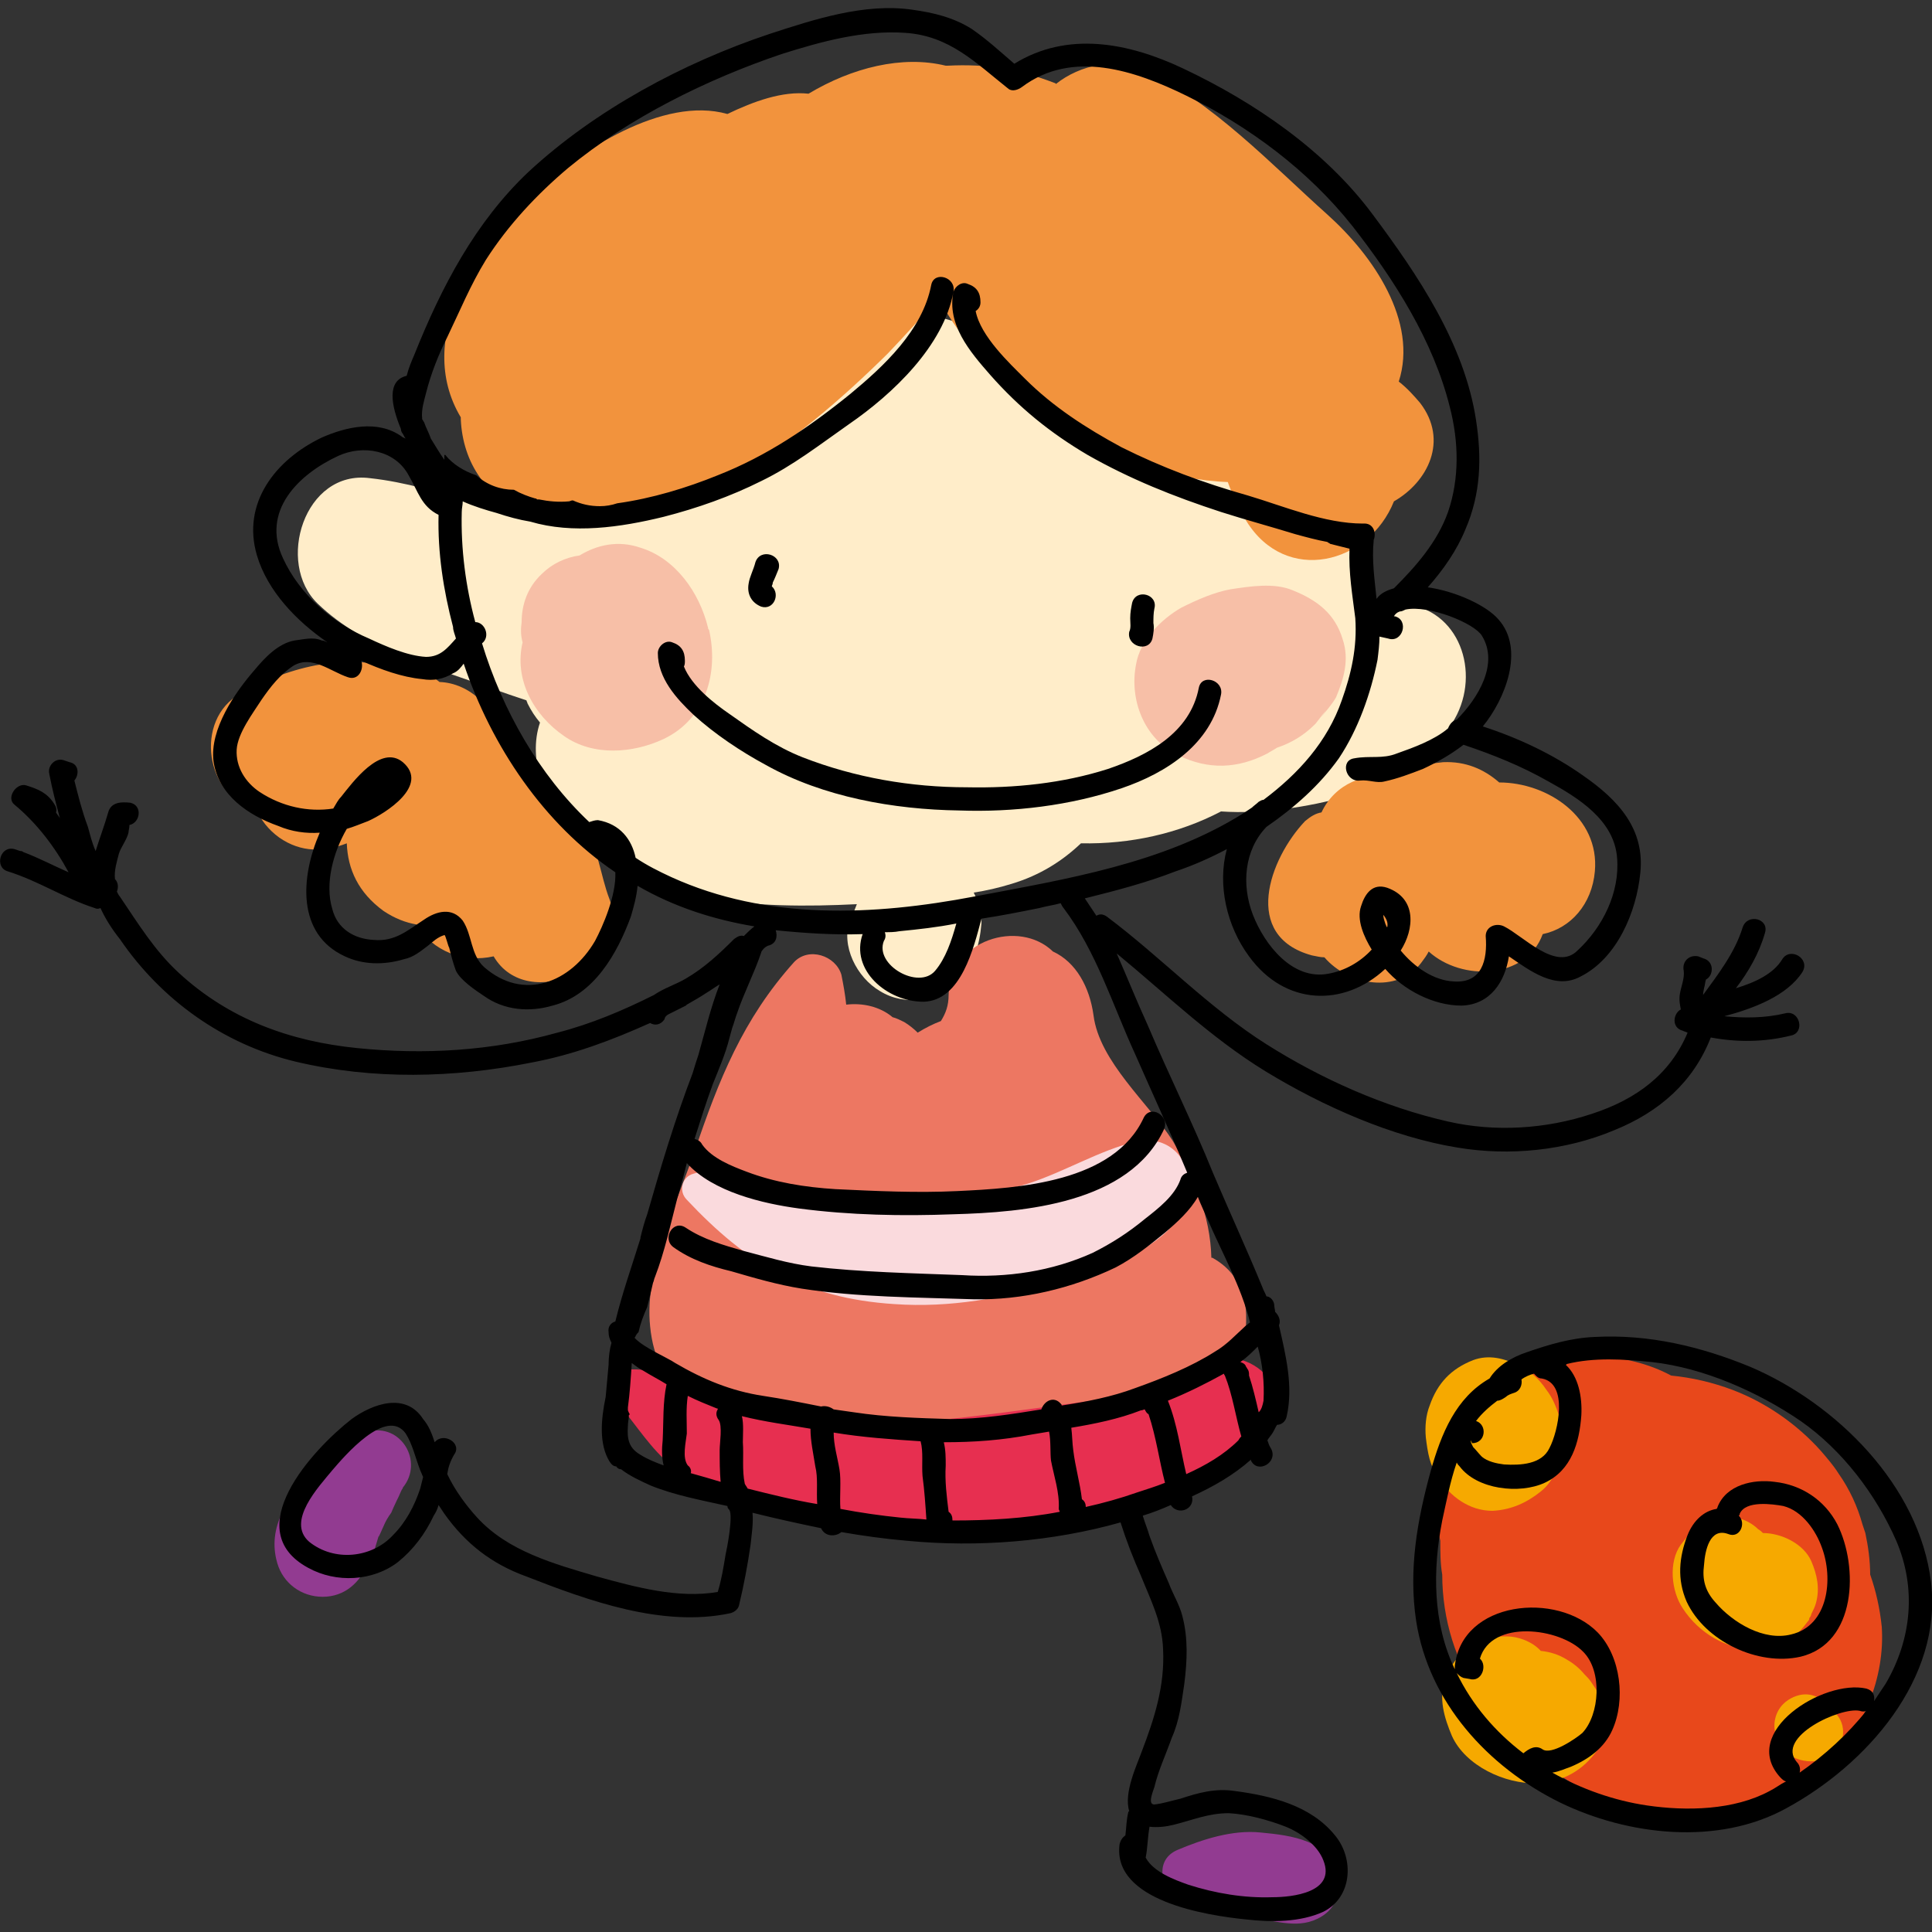
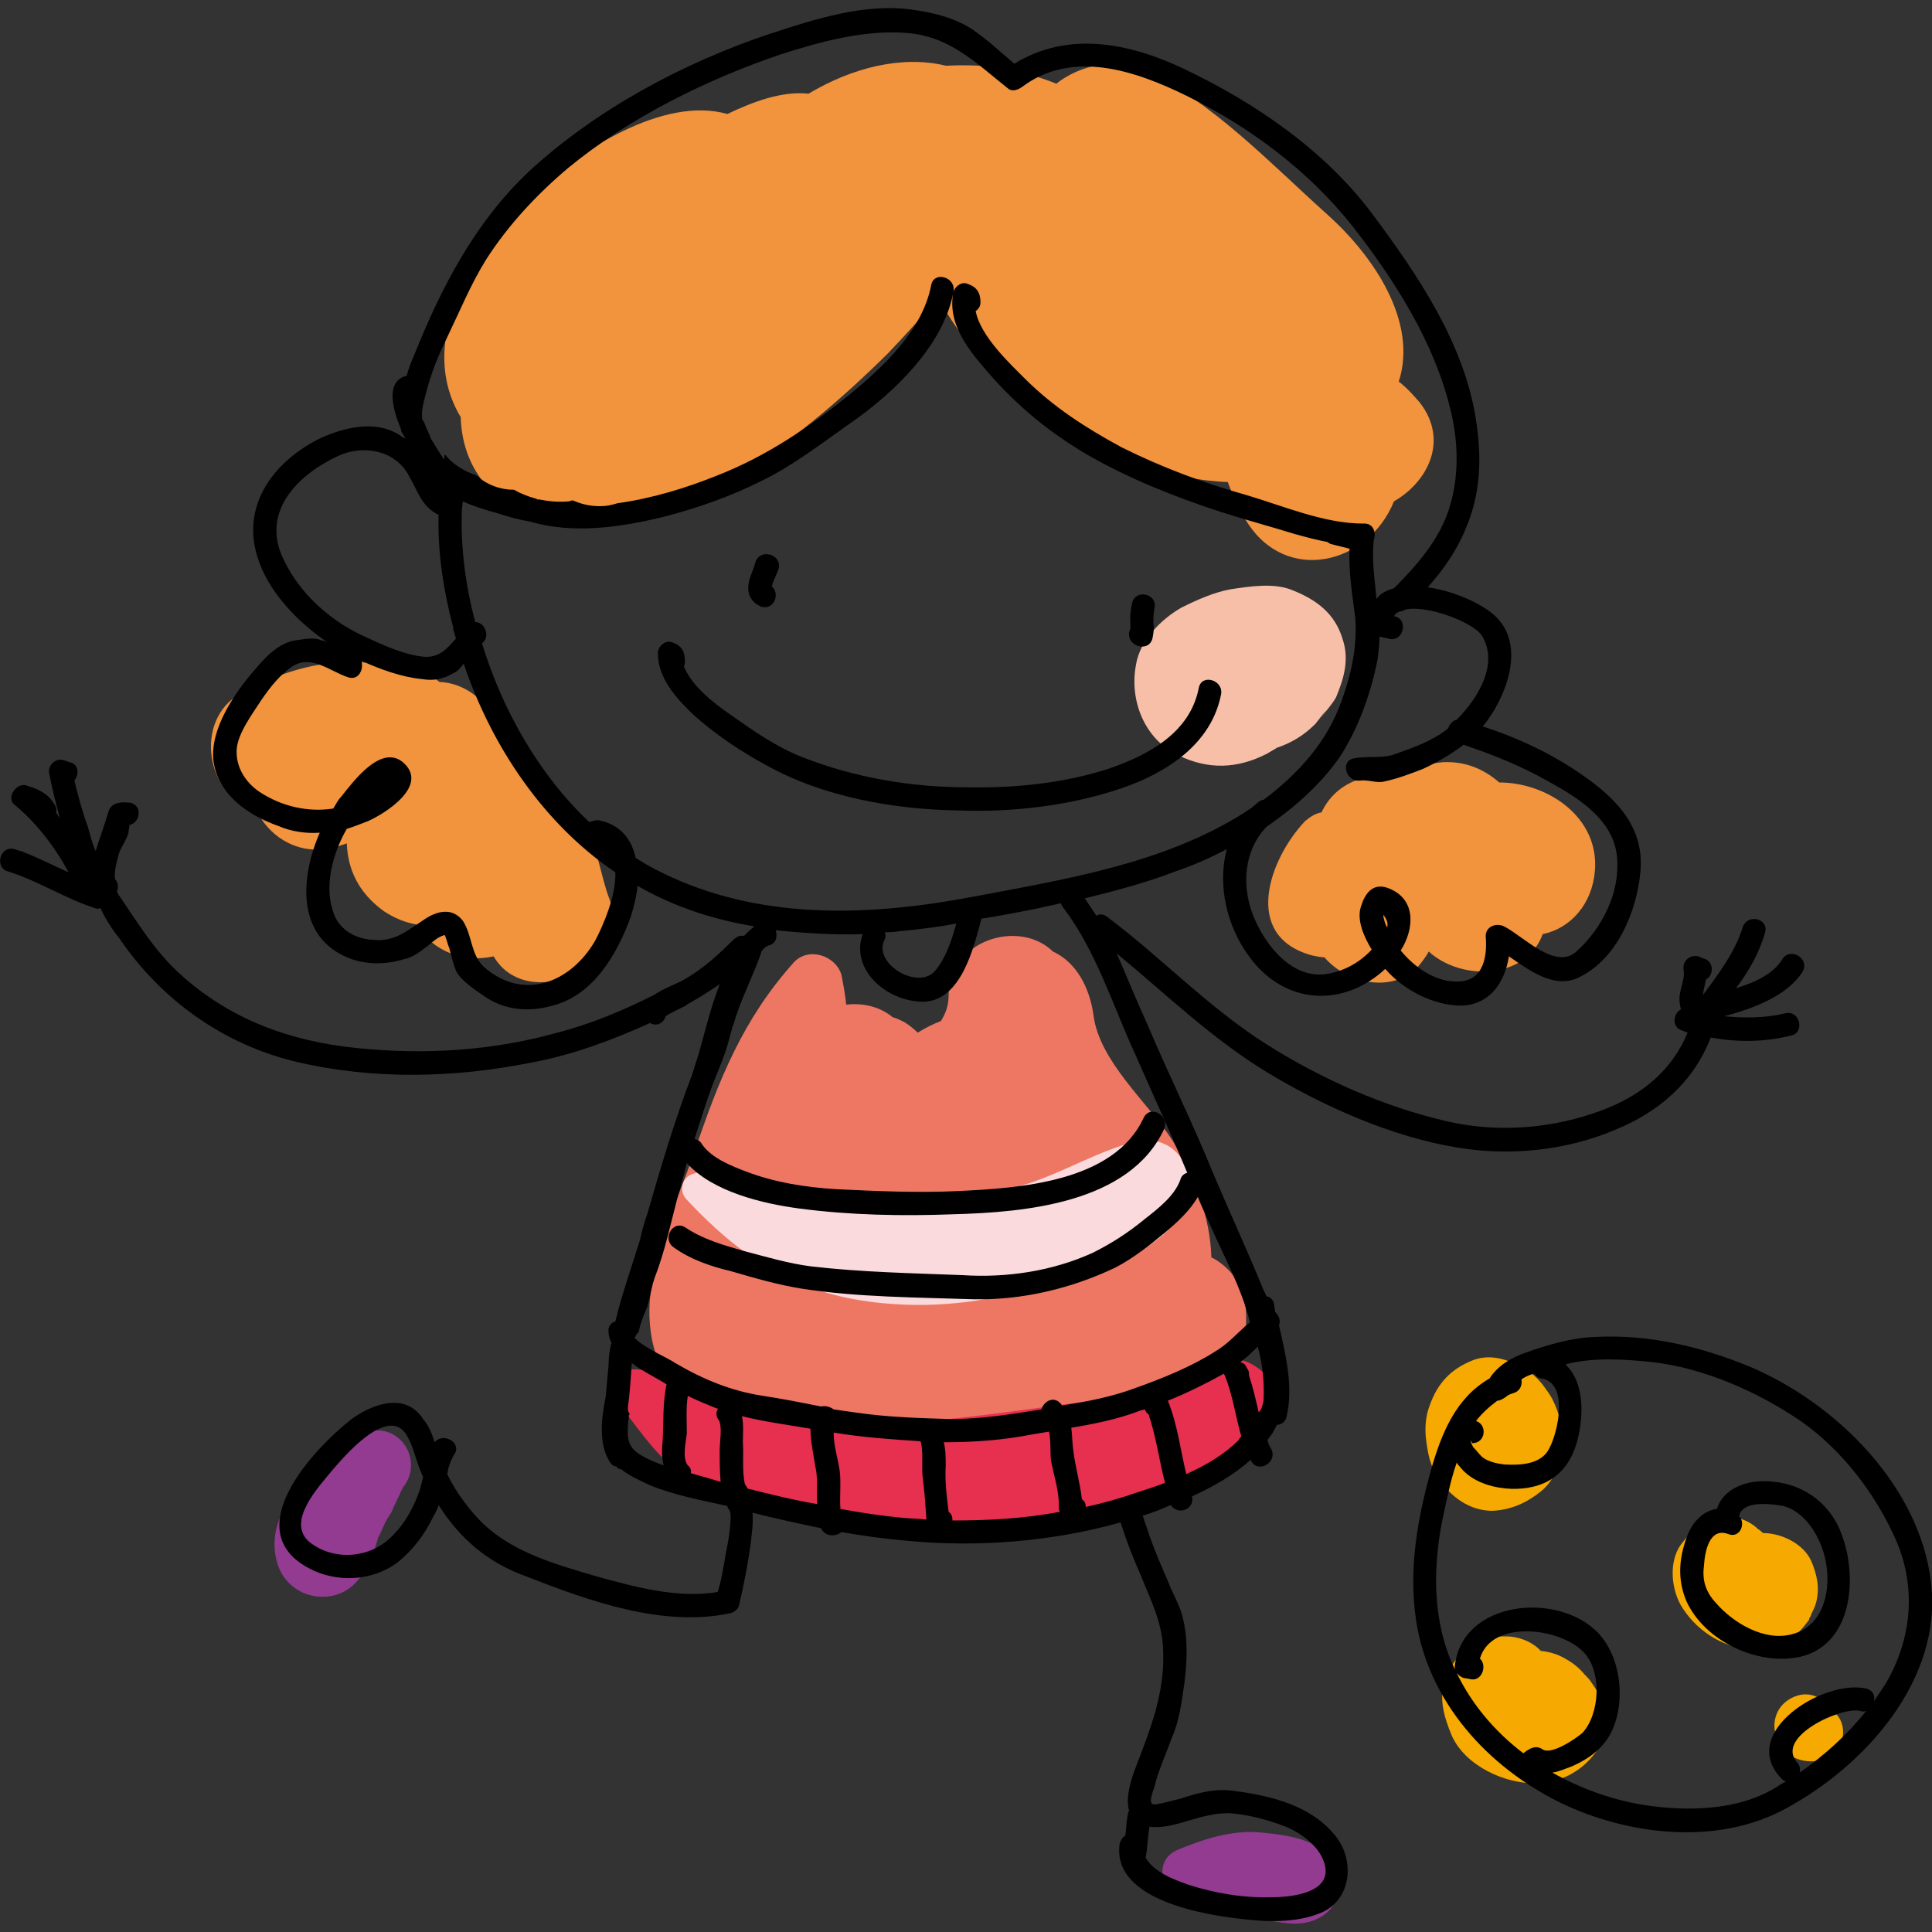
<svg xmlns="http://www.w3.org/2000/svg" xml:space="preserve" width="20mm" height="20mm" version="1.1" style="shape-rendering:geometricPrecision; text-rendering:geometricPrecision; image-rendering:optimizeQuality; fill-rule:evenodd; clip-rule:evenodd" viewBox="0 0 2000 2000">
  <rect x="0" y="0" width="2000" height="2000" fill="#333333" stroke="none" />
  <defs>
    <style type="text/css">
   
    .fil9 {fill:black;fill-rule:nonzero}
    .fil4 {fill:#923B91;fill-rule:nonzero}
    .fil6 {fill:#E72F50;fill-rule:nonzero}
    .fil2 {fill:#E8481B;fill-rule:nonzero}
    .fil5 {fill:#ED7762;fill-rule:nonzero}
    .fil8 {fill:#F2933D;fill-rule:nonzero}
    .fil3 {fill:#F6A900;fill-rule:nonzero}
    .fil1 {fill:#F7BFA7;fill-rule:nonzero}
    .fil7 {fill:#FADADD;fill-rule:nonzero}
    .fil0 {fill:#FFEDC9;fill-rule:nonzero}
   
  </style>
  </defs>
  <g id="Layer_x0020_1">
    <g id="_658147856">
-       <path class="fil0" d="M1452 625c-11,-1 -23,1 -35,4 2,-24 0,-48 -7,-70 -27,-93 -121,-130 -209,-116 -14,2 -27,7 -39,13 -23,-16 -51,-29 -80,-37 -19,-30 -42,-56 -71,-75 -35,-23 -93,-25 -128,0 -20,14 -37,29 -52,46 -41,-1 -81,18 -103,61 -2,5 -4,10 -6,14 -1,1 -2,2 -3,4 -21,-13 -44,-19 -67,-19 -61,-28 -136,10 -162,70 -35,-10 -70,-21 -107,-25 -68,-9 -98,88 -54,130 49,47 118,65 181,88 11,4 23,8 35,12 0,1 1,2 1,3 4,8 8,14 13,20 -13,38 5,85 31,113 75,76 196,80 297,75 -2,5 -4,11 -7,16 -10,27 7,60 31,74 26,16 58,10 79,-10 18,-16 24,-37 26,-60 0,-11 -3,-22 -8,-32 13,-2 26,-5 39,-9 30,-9 53,-24 72,-42 51,1 101,-10 145,-33 44,3 91,-5 128,-15 44,-13 91,-40 114,-81 27,-48 5,-114 -54,-119z" />
-       <path class="fil1" d="M734 652c-1,-1 -1,-1 -1,-2 -9,-37 -34,-72 -70,-83 -23,-8 -45,-3 -63,8 -15,2 -29,9 -39,19 -15,14 -21,32 -21,50 -1,7 -1,14 1,21 -9,38 11,75 43,97 30,21 71,18 103,3 44,-21 57,-69 47,-113z" />
      <path class="fil1" d="M1390 662c-8,-27 -27,-41 -52,-51 -19,-8 -44,-4 -64,-1 -17,3 -35,11 -51,19 -21,12 -43,34 -47,59 -7,36 8,77 44,94 31,15 61,14 92,-2 3,-2 7,-4 10,-6 15,-5 28,-13 39,-24 0,0 1,-1 1,-1 13,-17 14,-18 3,-3 1,-1 2,-3 3,-4 4,-5 11,-13 15,-20 8,-19 14,-39 7,-60z" />
-       <path class="fil2" d="M1948 1684c-2,-19 -6,-37 -12,-54 0,-14 -2,-29 -5,-43 0,0 0,0 0,0 -1,-3 -2,-6 -3,-9 -5,-18 -13,-36 -25,-53 -5,-8 -12,-16 -18,-23 -25,-28 -57,-50 -91,-63 -21,-8 -43,-13 -64,-15 -93,-50 -247,-5 -246,118 1,18 3,36 7,53 0,12 0,24 2,35 0,46 14,92 40,127 0,0 1,0 1,0 7,11 15,21 24,30 46,56 118,91 189,99 110,12 208,-96 201,-202z" />
-       <path class="fil3" d="M1601 1439c-8,-12 -17,-20 -29,-25 -14,-8 -31,-12 -47,-6 -23,9 -37,24 -45,47 -4,10 -5,22 -4,33 2,16 4,29 13,42 12,19 32,34 56,34 19,-1 35,-8 50,-20 15,-12 20,-30 22,-48 2,-18 -5,-43 -16,-57z" />
+       <path class="fil3" d="M1601 1439c-8,-12 -17,-20 -29,-25 -14,-8 -31,-12 -47,-6 -23,9 -37,24 -45,47 -4,10 -5,22 -4,33 2,16 4,29 13,42 12,19 32,34 56,34 19,-1 35,-8 50,-20 15,-12 20,-30 22,-48 2,-18 -5,-43 -16,-57" />
      <path class="fil3" d="M1653 1750c-2,-3 -4,-6 -6,-9 -2,-3 -5,-6 -7,-8 -5,-6 -11,-11 -18,-15 -8,-5 -17,-8 -27,-9 -9,-10 -24,-15 -35,-15 -30,-1 -54,17 -64,44 -7,20 -1,40 7,59 14,31 55,50 88,49 26,-1 48,-13 63,-35 12,-18 10,-43 -1,-61z" />
      <path class="fil3" d="M1875 1616c-8,-18 -31,-29 -50,-29 0,0 0,0 0,0 -1,-1 -3,-3 -5,-4 -5,-5 -12,-9 -19,-11 -13,-3 -26,-1 -38,5 -10,6 -16,13 -23,22 -13,18 -10,48 2,66 17,26 45,42 75,43 23,1 41,-11 54,-29 1,-1 2,-2 2,-4 1,-1 2,-3 2,-4 2,-4 4,-8 5,-12 4,-15 1,-29 -5,-43z" />
      <path class="fil3" d="M1897 1771c-6,-10 -17,-17 -28,-17 -8,0 -17,4 -23,10 -8,8 -11,20 -8,31 5,23 28,32 48,27 13,-3 22,-16 22,-29 0,-9 -4,-17 -11,-22z" />
      <path class="fil4" d="M381 1482c-23,5 -43,24 -58,41 -24,27 -47,57 -36,95 6,21 25,35 47,35 23,0 39,-15 47,-35 -6,14 -3,7 -1,3 5,-6 7,-14 9,-21 1,-3 2,-7 3,-10 -1,4 4,-8 5,-10 2,-5 5,-10 8,-14 1,-3 12,-26 6,-13 2,-4 3,-7 5,-11 1,-1 1,-2 1,-2 22,-27 -2,-67 -36,-58z" />
      <path class="fil4" d="M1385 1942c-8,-37 -48,-42 -80,-45 -29,-3 -60,7 -86,18 -28,12 -14,48 7,57 23,9 47,11 72,14 24,2 47,12 70,-2 15,-9 20,-25 17,-42z" />
      <path class="fil5" d="M1082 1317c-1,0 -2,0 -3,1 4,-4 9,-7 13,-11 0,1 1,2 1,3 -1,4 -5,5 -11,7zm208 44c-1,-29 -15,-48 -35,-59 0,0 -1,0 -1,0 -1,-43 -18,-84 -40,-121 -25,-39 -76,-82 -82,-130 -4,-29 -18,-55 -42,-66 -35,-34 -107,-12 -108,45 0,11 -3,19 -8,27 -8,3 -16,7 -24,12 -4,-4 -9,-8 -14,-11 -4,-2 -8,-4 -12,-5 -13,-11 -31,-15 -48,-13 -1,-10 -3,-21 -5,-31 -6,-20 -34,-29 -49,-13 -53,59 -78,122 -103,196 -19,55 -52,122 -46,181 13,135 186,105 281,109 81,4 179,3 241,-48 41,17 95,-20 95,-66 0,-2 0,-5 0,-7z" />
      <path class="fil6" d="M1223 1429c-13,19 -71,18 -93,21 -60,8 -120,17 -180,22 -60,5 -116,0 -173,-15 -41,-11 -92,-47 -135,-38 -13,3 -16,20 -7,29 19,20 32,43 53,63 26,25 62,39 95,50 71,24 147,16 219,17 63,0 126,-18 188,-27 54,-7 110,-24 129,-81 19,-59 -65,-89 -96,-41z" />
      <path class="fil7" d="M1175 1182c-37,9 -73,31 -110,43 -51,16 -102,26 -156,25 -43,-1 -81,-11 -122,-25 -22,-8 -45,-18 -69,-10 -12,3 -16,18 -7,27 62,66 121,102 215,108 57,4 114,-6 167,-23 45,-14 113,-31 133,-78 16,-36 -9,-77 -51,-67z" />
      <path class="fil8" d="M1470 417c-6,-7 -13,-15 -22,-22 20,-62 -26,-130 -74,-173 -56,-50 -120,-118 -189,-149 -29,-14 -67,-6 -92,14 0,0 0,-1 -1,-1 -39,-15 -71,-20 -111,-18 -1,0 -1,0 -2,0 -45,-11 -97,2 -142,29 -27,-3 -57,8 -84,21 -67,-19 -153,39 -197,78 -62,55 -128,154 -79,236 0,0 0,1 0,2 2,45 27,83 71,97 134,45 281,-76 371,-165 18,-19 36,-38 52,-59 1,2 2,5 4,8 52,93 179,180 296,184 5,14 12,28 19,40 41,67 127,45 153,-20 35,-20 57,-63 27,-102z" />
      <path class="fil8" d="M1552 810c-16,-14 -35,-22 -58,-21 -22,2 -39,8 -53,16 -27,-6 -59,6 -73,36 -6,1 -11,4 -17,9 -37,39 -66,119 7,139 5,1 9,2 13,2 25,29 75,38 100,6 3,-4 6,-8 8,-12 34,31 101,29 118,-18 29,-6 51,-31 54,-65 5,-56 -49,-92 -99,-92z" />
      <path class="fil8" d="M631 931c-10,-26 -11,-53 -28,-76 -12,-16 -26,-27 -42,-31 -2,-28 -21,-48 -45,-56 0,-34 -30,-61 -61,-62 -11,-9 -26,-14 -42,-13 -52,-17 -110,-5 -164,25 -49,27 -36,108 16,119 5,12 13,22 24,30 23,16 47,15 70,6 1,27 12,51 38,70 12,8 23,12 34,14 0,0 0,0 0,0 17,28 49,40 80,33 35,60 145,10 120,-59z" />
      <path class="fil9" d="M1175 1091c18,41 37,82 54,123 -3,1 -6,3 -7,7 -6,17 -23,30 -37,41 -17,14 -34,25 -54,35 -42,19 -89,26 -135,23 -52,-2 -104,-3 -156,-9 -24,-3 -47,-10 -70,-16 -21,-6 -42,-12 -60,-24 -13,-9 -25,11 -13,20 18,13 39,20 60,25 24,7 48,14 73,18 58,9 119,9 178,11 50,1 101,-11 147,-33 19,-10 35,-23 51,-36 13,-11 26,-23 34,-37 3,8 7,16 10,23 15,35 35,70 44,107 -2,1 -3,3 -4,3 -11,10 -20,20 -32,27 -25,16 -55,28 -83,38 -24,9 -50,14 -76,18 0,-1 0,-1 -1,-2 -7,-8 -17,-3 -20,6 -31,5 -62,10 -94,10 -33,-1 -67,-2 -100,-7 -7,-1 -14,-2 -21,-3 -4,-3 -9,-4 -13,-3 -20,-4 -40,-8 -60,-11 -33,-5 -62,-17 -91,-34 -7,-5 -33,-16 -42,-26 0,-1 1,-1 1,-2 1,-2 2,-3 3,-4 2,-9 5,-17 9,-26 2,-8 4,-16 6,-25 1,-2 1,-4 2,-6 10,-26 16,-54 23,-81 4,-13 7,-25 10,-37 27,30 79,42 116,47 53,7 107,8 160,6 73,-2 182,-11 218,-88 6,-14 -14,-26 -21,-12 -31,67 -129,73 -193,76 -42,2 -84,0 -126,-2 -32,-2 -63,-7 -92,-18 -16,-6 -36,-14 -46,-28 -2,-4 -5,-5 -8,-6 6,-19 12,-38 19,-57 6,-15 13,-31 17,-47 1,-4 2,-7 3,-11 2,-5 3,-10 5,-15 7,-21 18,-42 25,-63 0,-1 1,-2 1,-2 2,-3 4,-4 6,-5 9,-2 10,-10 8,-16 30,3 60,5 90,4 -13,37 25,70 63,70 39,-1 52,-56 60,-86 20,-3 40,-7 60,-11 7,-2 15,-3 22,-5 1,2 2,4 3,5 34,45 51,101 74,151zm127 303c5,18 7,37 6,56 -1,5 -2,9 -5,12 -3,-13 -6,-26 -10,-38 0,-2 0,-4 -1,-6 -1,-1 -1,-2 -2,-3 -1,-3 -3,-4 -6,-5 7,-5 12,-10 18,-16zm-20 97c-15,15 -34,26 -54,35 -6,-25 -9,-51 -19,-76 0,0 0,0 0,0 20,-8 40,-18 58,-28 0,0 0,1 1,2 8,20 11,42 17,63 -1,1 -2,2 -3,4zm-105 54c-17,6 -35,11 -53,15 0,-3 -1,-6 -4,-8 -2,-17 -7,-34 -9,-51 -1,-7 -1,-15 -2,-23 24,-4 49,-9 72,-18 2,0 3,-1 4,-1 1,2 2,4 4,5 8,24 11,48 17,71 -10,4 -20,7 -29,10zm-191 29c0,-4 -1,-7 -4,-9 -2,-16 -4,-32 -3,-48 0,-8 0,-16 -2,-24 31,0 60,-2 91,-8 6,-1 12,-2 18,-3 2,10 1,22 2,30 3,16 9,33 8,50 0,1 1,2 1,3 -36,7 -74,9 -111,9zm-54 -3c-20,-2 -41,-5 -62,-9 -1,-13 1,-29 -1,-41 -2,-12 -6,-25 -6,-38 30,5 60,7 90,9 3,11 1,24 2,36 2,15 3,30 4,45 -9,-1 -18,-1 -27,-2zm-158 -30c-1,-2 -2,-3 -3,-5 -3,-14 -1,-29 -2,-43 0,-8 1,-19 -1,-27 24,6 48,9 71,13 0,13 3,26 5,39 3,12 1,26 2,39 -24,-4 -48,-10 -72,-16zm-59 -16c1,-2 0,-6 -3,-8 -6,-8 -2,-24 -1,-33 0,-13 -1,-26 1,-39 10,5 20,9 30,13 1,0 1,0 1,1 -2,3 -2,7 1,11 4,6 1,24 1,31 0,11 0,22 1,33 -10,-3 -20,-6 -31,-9zm-52 -19c-12,-7 -14,-16 -13,-30 0,-4 1,-7 1,-11 0,0 1,-1 1,-1 -1,-1 -1,-2 -2,-4 0,-1 0,-2 0,-3 2,-15 3,-30 4,-46 4,3 8,6 12,8 8,5 16,9 24,14 -4,19 -3,38 -4,58 -1,9 -1,18 1,26 -8,-3 -16,-6 -24,-11zm253 -541c5,0 10,0 15,-1 20,-2 39,-4 59,-8 -5,18 -11,36 -22,49 -17,20 -63,-6 -53,-31 2,-3 2,-6 1,-9zm-221 -57c-13,-6 -25,-12 -37,-20 -4,-19 -16,-35 -39,-39 -3,0 -6,1 -9,2 -52,-49 -90,-116 -111,-185 9,-7 3,-22 -7,-22 -10,-37 -15,-76 -14,-114 0,-4 1,-7 1,-11 11,5 24,9 35,12 12,4 23,7 35,9 44,13 93,6 138,-5 35,-9 69,-21 101,-37 33,-16 61,-38 91,-59 45,-31 98,-81 108,-137 -7,34 17,62 38,86 30,34 62,60 101,83 44,25 89,43 138,59 25,8 51,15 77,23 11,3 22,6 33,8 1,1 2,1 3,2l20 5c-1,25 3,48 6,72 2,30 -4,57 -14,85 -15,43 -45,76 -81,103 -2,0 -3,1 -5,2 -2,2 -5,4 -7,6 -3,2 -6,4 -9,6 -83,52 -183,68 -278,86 -105,20 -215,25 -314,-20zm-79 66c-25,43 -74,63 -115,27 -14,-13 -12,-33 -22,-48 -11,-14 -27,-10 -40,-1 -17,11 -30,23 -52,21 -21,-1 -38,-12 -43,-32 -8,-26 1,-59 15,-83 7,-2 14,-5 22,-8 18,-8 64,-37 36,-61 -23,-19 -52,21 -64,36 -3,3 -5,7 -8,12 -26,4 -53,-2 -76,-17 -15,-10 -25,-26 -24,-44 1,-17 17,-38 26,-52 9,-13 19,-26 33,-35 19,-11 38,6 56,12 11,4 17,-8 14,-17 20,9 42,17 63,19 12,2 22,0 32,-6 5,-2 8,-6 11,-10 29,86 83,166 157,216 1,24 -13,56 -21,71zm-323 -396c-23,-49 16,-87 57,-106 26,-12 59,-6 73,20 10,17 13,32 31,41 -1,39 5,78 15,116 0,4 2,8 3,12 -9,10 -16,19 -31,19 -19,-1 -42,-11 -59,-19 -38,-16 -72,-46 -89,-83zm170 -229c13,-27 24,-54 40,-80 23,-36 53,-68 85,-95 63,-52 144,-92 221,-118 41,-13 85,-25 128,-22 46,3 73,31 107,58 4,3 10,1 14,-2 52,-39 117,-17 170,9 65,32 126,77 172,135 43,55 84,119 101,188 9,35 10,73 -2,108 -11,31 -33,56 -56,79 -7,2 -14,5 -18,11 -2,-20 -5,-40 -3,-60 0,-1 0,-1 0,-1 3,-7 0,-18 -11,-17 -40,0 -82,-18 -119,-29 -46,-13 -89,-29 -131,-50 -37,-20 -71,-42 -100,-71 -16,-16 -46,-44 -51,-70 3,-2 5,-5 5,-9 0,-10 -4,-16 -13,-19 -6,-3 -13,2 -15,8 3,-15 -20,-22 -23,-7 -9,47 -49,84 -84,113 -42,34 -86,64 -137,84 -32,13 -68,24 -104,29 -6,2 -12,3 -18,3 -10,0 -19,-2 -28,-6 -2,0 -3,1 -4,1 -11,1 -21,0 -31,-2 -1,0 -1,0 -2,0 -1,-1 -1,-1 -2,-1 -7,-2 -15,-5 -22,-9 -14,0 -28,-5 -39,-15 -12,-4 -24,-11 -32,-21l-1 0c0,2 0,3 0,5 -5,-7 -9,-14 -14,-22 -2,-6 -5,-11 -7,-17 0,0 0,0 0,0 0,0 0,0 0,0 -1,-1 -1,-2 -2,-3 0,0 0,-1 0,-1 -1,-9 2,-18 4,-26 5,-20 13,-40 22,-58zm1071 309c18,29 -4,65 -26,87 -4,1 -7,4 -9,9 -14,12 -36,20 -53,26 -15,6 -28,2 -44,5 -15,2 -9,25 6,23 9,-1 17,3 25,1 14,-3 27,-8 40,-13 15,-7 29,-15 42,-25 30,10 60,22 88,38 31,17 68,40 71,79 3,36 -15,72 -41,96 -22,22 -56,-15 -76,-25 -8,-4 -19,0 -19,10 2,25 -4,49 -33,47 -21,-1 -41,-15 -55,-32 14,-22 17,-54 -14,-65 -15,-5 -23,6 -27,19 -5,14 3,32 11,45 -12,13 -28,22 -45,25 -37,7 -66,-30 -78,-61 -12,-31 -9,-67 14,-91 29,-20 55,-43 75,-71 20,-30 33,-67 40,-102 1,-8 2,-16 2,-24l9 2c15,5 22,-19 7,-23l-1 0c1,-2 3,-4 6,-5 2,0 4,-1 6,-2 24,-5 71,14 79,27zm-100 298c-1,-3 -2,-6 -2,-9 4,5 5,9 4,13 -1,-1 -1,-2 -2,-4zm-219 933c20,-5 36,-12 57,-12 19,1 41,7 59,14 15,6 33,19 39,35 13,33 -32,38 -53,38 -29,1 -59,-4 -87,-13 -14,-5 -36,-13 -44,-28 2,-10 2,-21 4,-32 8,1 17,0 25,-2zm-780 -348c-6,18 -15,35 -28,48 -22,24 -61,28 -87,7 -24,-21 10,-57 24,-74 12,-14 56,-66 76,-38 7,11 10,25 15,38 1,2 2,5 3,7 -1,4 -2,8 -3,12zm1413 -492c-21,5 -42,5 -63,3 30,-8 65,-21 81,-46 8,-14 -13,-26 -21,-13 -9,15 -28,24 -48,30 13,-17 24,-36 30,-57 5,-15 -18,-21 -23,-6 -8,26 -25,48 -41,70 0,0 0,0 0,0 0,-3 1,-6 1,-7 1,-3 1,-6 2,-9 8,-4 9,-19 -3,-22l-5 -2c-10,-2 -17,6 -15,15 1,8 -3,17 -4,24 -1,6 0,11 1,16 -8,4 -10,19 2,22 2,1 3,1 5,2 -18,43 -53,69 -99,84 -48,16 -101,19 -149,8 -66,-15 -131,-44 -188,-80 -60,-38 -109,-90 -165,-132 -4,-3 -8,-3 -11,-1 -4,-6 -8,-12 -12,-18 32,-8 63,-16 94,-28 18,-6 36,-14 53,-23 -10,37 0,80 23,111 37,51 98,53 141,13 19,22 50,38 79,38 30,-1 45,-25 49,-51 22,15 48,35 74,21 38,-19 58,-67 62,-107 5,-46 -23,-76 -59,-101 -31,-22 -67,-39 -104,-51 23,-28 44,-80 16,-111 -12,-14 -44,-29 -73,-33 16,-18 30,-38 39,-60 16,-37 17,-74 11,-113 -12,-79 -60,-150 -107,-213 -49,-66 -122,-116 -196,-151 -57,-27 -120,-39 -175,-5 -14,-12 -28,-25 -44,-36 -19,-12 -40,-17 -62,-20 -49,-7 -101,10 -147,25 -90,30 -181,79 -250,143 -55,52 -90,119 -118,189 -3,7 -6,14 -8,22 -21,5 -16,31 -6,55 0,2 1,4 2,5 1,2 2,4 3,5 -2,-1 -3,-1 -4,-2 -25,-18 -58,-10 -83,1 -48,23 -83,68 -67,122 11,37 41,68 73,90 -2,-1 -4,-2 -6,-2 -9,-4 -19,-1 -28,0 -17,3 -31,18 -41,30 -21,24 -47,62 -43,95 5,35 36,56 67,67 14,6 29,8 43,7 -20,46 -24,105 26,128 19,9 41,9 61,3 10,-2 17,-8 25,-14 5,-4 10,-9 17,-11 1,-1 4,12 5,13 2,8 4,16 7,24 5,10 20,20 29,26 21,15 47,17 71,10 43,-11 67,-54 81,-92 3,-10 6,-21 7,-32 38,22 79,35 121,42 -4,3 -7,6 -11,10 -3,-1 -6,0 -10,3 -15,15 -31,30 -50,41 -10,6 -23,10 -33,17 -32,16 -65,30 -100,39 -68,19 -138,23 -207,16 -70,-7 -133,-30 -185,-78 -25,-23 -42,-51 -61,-79 -1,-1 -2,-3 -3,-5 2,-5 1,-10 -2,-13 -1,-9 2,-18 4,-26 2,-7 8,-14 10,-22 0,-2 1,-5 1,-8 11,-2 14,-20 1,-23 -9,-1 -20,-1 -23,10 -4,14 -9,27 -13,40 -4,-9 -6,-18 -8,-25 -6,-16 -10,-32 -14,-48 5,-6 5,-17 -5,-19l-6 -2c-9,-3 -17,6 -15,14 3,16 7,31 11,46 -1,-2 -3,-4 -4,-6 1,-3 0,-6 -2,-9 -7,-11 -16,-15 -29,-19 -10,-3 -21,13 -12,20 23,19 42,44 56,70 -16,-7 -31,-15 -47,-21 -1,-1 -2,-1 -3,-1l-6 -2c-15,-4 -21,19 -7,23 32,10 59,28 90,38 2,1 4,1 6,0 5,11 12,22 20,32 43,63 107,109 182,127 80,19 164,17 244,1 43,-8 83,-23 123,-41 5,3 11,2 15,-4 0,-2 2,-4 4,-5 6,-3 12,-6 18,-9 1,-1 1,-1 1,-1 7,-4 14,-8 20,-12 5,-3 9,-6 14,-9 -9,23 -15,48 -22,73 -2,6 -4,12 -6,19 -18,47 -33,97 -47,146 -3,8 -5,16 -7,24 0,0 0,1 0,1 -9,29 -19,57 -26,86 -4,1 -8,5 -7,11 0,4 1,7 3,11 -2,7 -3,15 -3,23 -1,11 -2,22 -3,33 -5,24 -7,49 4,67 2,3 4,5 7,5 1,2 3,3 5,3 9,7 20,12 31,17 25,10 52,15 79,21 0,2 1,3 2,4 4,6 -2,38 -4,47 -2,12 -4,25 -8,38 -41,7 -85,-5 -125,-16 -44,-13 -92,-26 -124,-61 -11,-12 -23,-28 -31,-45 1,-7 3,-13 7,-20 9,-12 -11,-24 -20,-13 -3,-9 -6,-17 -12,-24 -18,-28 -52,-16 -74,0 -41,32 -117,115 -45,154 29,16 67,14 93,-6 16,-13 28,-29 37,-48 2,-3 4,-7 5,-11 2,3 4,6 6,9 22,31 49,52 85,65 64,25 141,53 211,38 4,-1 8,-4 9,-8 5,-21 9,-42 12,-63 1,-10 3,-22 2,-33 24,6 47,11 71,16 4,9 15,9 21,4 23,4 45,7 68,9 73,7 150,1 221,-19 6,19 13,37 21,55 10,25 22,48 23,76 2,38 -9,72 -22,106 -5,14 -19,43 -13,62 -1,0 -1,1 -1,1 -2,8 -2,16 -3,24 -3,2 -5,5 -6,9 -8,59 91,74 131,78 26,3 56,3 80,-8 30,-15 32,-55 12,-79 -25,-31 -66,-41 -104,-46 -20,-3 -38,2 -56,8 -9,2 -18,5 -27,6 -7,0 -2,-12 0,-18 4,-17 12,-34 18,-51 8,-18 10,-36 13,-56 3,-24 4,-47 -2,-70 -3,-12 -10,-23 -14,-34 -7,-16 -14,-32 -20,-49 -2,-7 -5,-14 -7,-21 10,-3 20,-7 29,-11 7,11 25,5 22,-9l0 0c22,-10 43,-22 61,-38 0,0 0,1 0,1 7,14 28,2 21,-12 -2,-3 -3,-6 -4,-9 1,-2 3,-4 5,-7 2,-3 3,-6 5,-9 4,0 9,-3 10,-9 7,-31 -1,-63 -8,-94 2,-5 0,-10 -4,-14 0,-2 -1,-5 -1,-8 -1,-5 -5,-8 -8,-8 -1,-3 -3,-6 -4,-9 -16,-39 -34,-78 -51,-118 -21,-52 -46,-102 -68,-154 -11,-24 -21,-49 -32,-74 51,42 97,87 154,122 59,36 131,68 199,79 54,9 112,3 162,-18 47,-19 82,-50 100,-96 27,5 55,5 83,-2 15,-3 9,-27 -6,-23z" />
      <path class="fil9" d="M799 607c0,-1 1,-2 1,-4 2,-4 4,-9 6,-14 4,-15 -19,-22 -24,-7 -2,8 -6,15 -7,22 -2,11 3,20 13,24 13,4 20,-13 11,-21z" />
      <path class="fil9" d="M1194 645c0,-5 0,-10 1,-15 4,-15 -19,-21 -23,-6 -1,5 -2,10 -2,16 0,5 1,10 -1,14 -3,15 20,22 24,7 1,-5 2,-11 1,-16z" />
      <path class="fil9" d="M1264 719c3,-15 -20,-22 -23,-7 -9,47 -53,70 -94,84 -47,15 -97,20 -146,19 -58,0 -116,-10 -170,-31 -28,-11 -52,-28 -76,-45 -16,-11 -39,-29 -47,-49 1,-2 1,-4 1,-6 0,-10 -4,-16 -13,-19 -7,-3 -15,4 -15,11 0,26 19,47 37,64 22,20 49,38 75,52 59,33 132,46 200,47 56,2 115,-5 168,-23 47,-16 93,-46 103,-97z" />
      <path class="fil9" d="M1952 1743c-4,6 -8,12 -12,18 1,-6 -1,-11 -8,-13 -44,-10 -132,45 -89,92 2,2 4,4 6,4 -6,3 -11,7 -17,10 -37,20 -86,21 -127,15 -34,-5 -68,-17 -98,-34 7,-1 13,-4 19,-6 19,-8 35,-20 43,-38 14,-31 9,-76 -15,-101 -42,-43 -141,-33 -148,35 0,1 0,2 0,3 0,0 0,0 0,0 -23,-48 -23,-103 -13,-154 4,-18 8,-40 15,-60 1,2 2,3 3,4 18,24 62,29 88,17 28,-13 36,-42 38,-70 1,-19 -3,-40 -16,-52 0,0 0,0 1,-1 28,-7 59,-5 88,-2 54,6 110,31 154,61 43,30 78,76 99,124 21,49 16,102 -11,148zm-92 81c-22,-26 45,-57 65,-53 3,1 5,1 7,0 -19,24 -43,46 -69,64 1,-4 0,-8 -3,-11zm-263 -13c-7,-5 -14,-1 -20,4 -29,-22 -53,-50 -69,-83 2,2 4,4 7,5l6 1c13,4 19,-14 11,-21 12,-41 83,-32 107,-7 20,20 17,65 -1,84 -7,6 -32,23 -41,17zm-69 -340c6,-8 14,-15 22,-21 3,0 6,-2 9,-4 2,-2 5,-3 8,-4 7,-2 9,-9 8,-14 4,-3 9,-5 13,-6 2,2 4,5 8,5 28,5 17,55 8,72 -8,17 -30,18 -47,17 -8,-1 -17,-3 -23,-8 -3,-3 -6,-7 -9,-10l-2 -4c-1,-4 -1,-4 1,0 14,0 16,-19 4,-23zm471 167c-12,-100 -98,-185 -187,-223 -51,-21 -105,-34 -161,-31 -25,1 -48,8 -71,16 -15,5 -30,14 -38,27 -35,20 -50,57 -61,96 -14,51 -23,102 -15,155 13,84 74,151 149,188 70,34 163,45 234,6 83,-45 162,-134 150,-234z" />
      <path class="fil9" d="M1854 1692c-28,7 -60,-12 -78,-33 -11,-12 -14,-24 -12,-39 1,-15 6,-39 25,-32 12,5 19,-11 11,-19 1,-1 1,-1 1,-2 6,-14 34,-10 45,-8 20,5 34,26 40,43 12,32 7,81 -32,90zm48 -114c-13,-25 -37,-41 -65,-44 -22,-3 -50,3 -59,26 0,1 -1,2 -1,2 -13,2 -24,12 -30,27 -9,23 -11,46 -1,69 19,41 74,67 118,57 58,-14 60,-93 38,-137z" />
    </g>
  </g>
</svg>